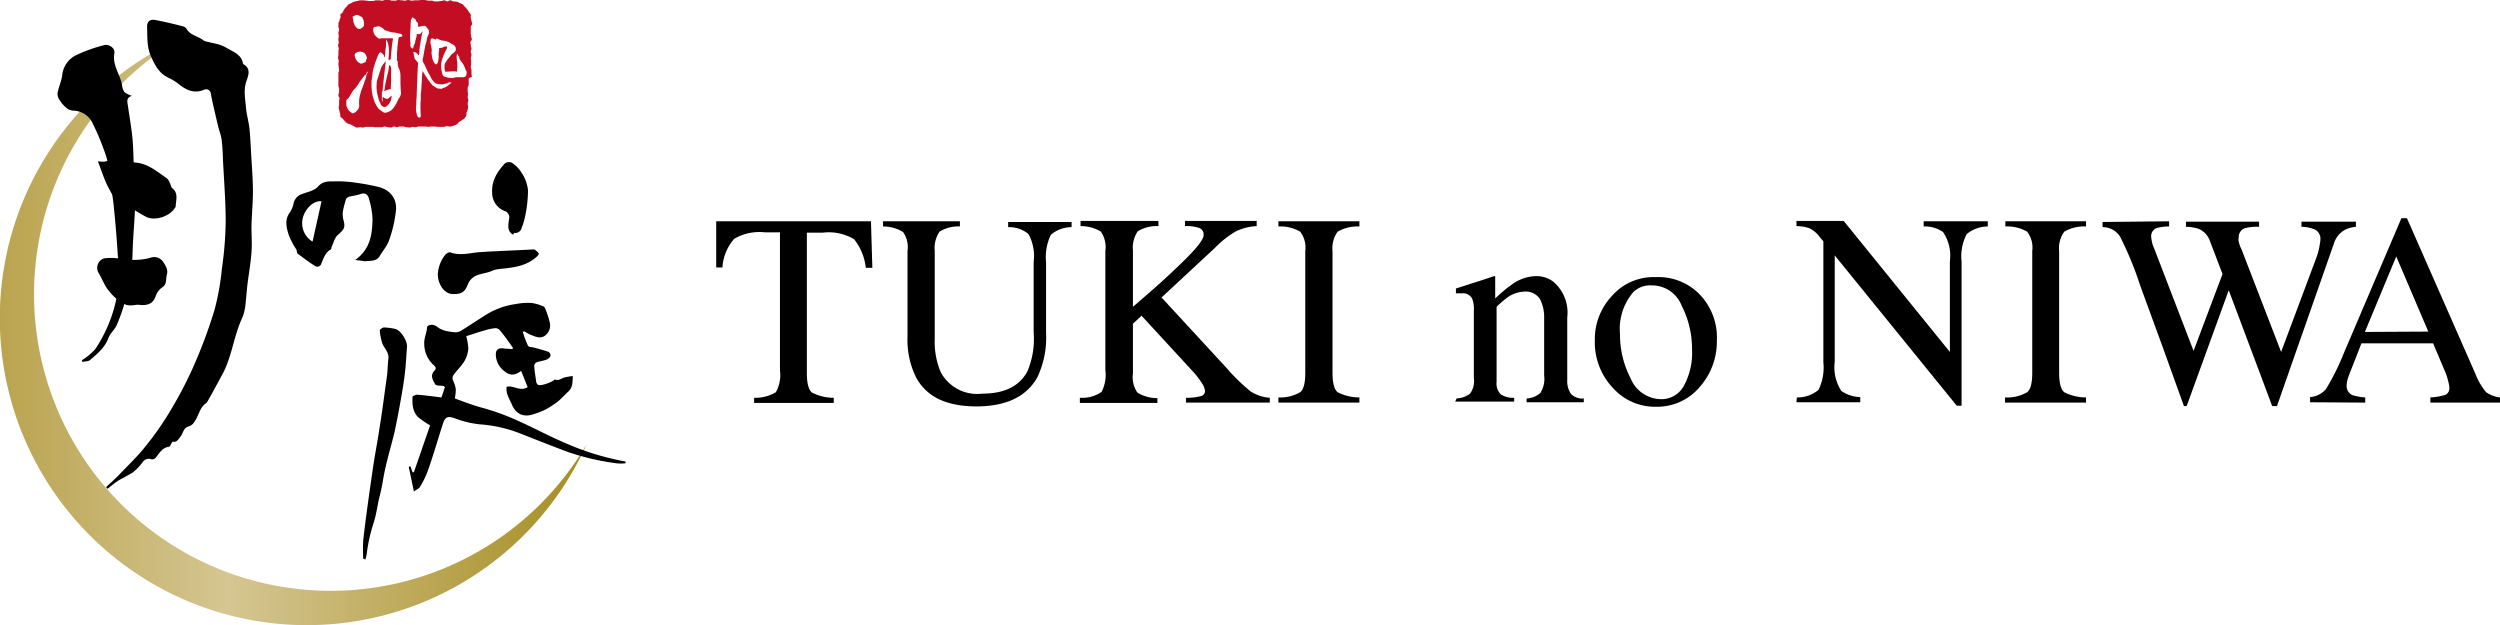
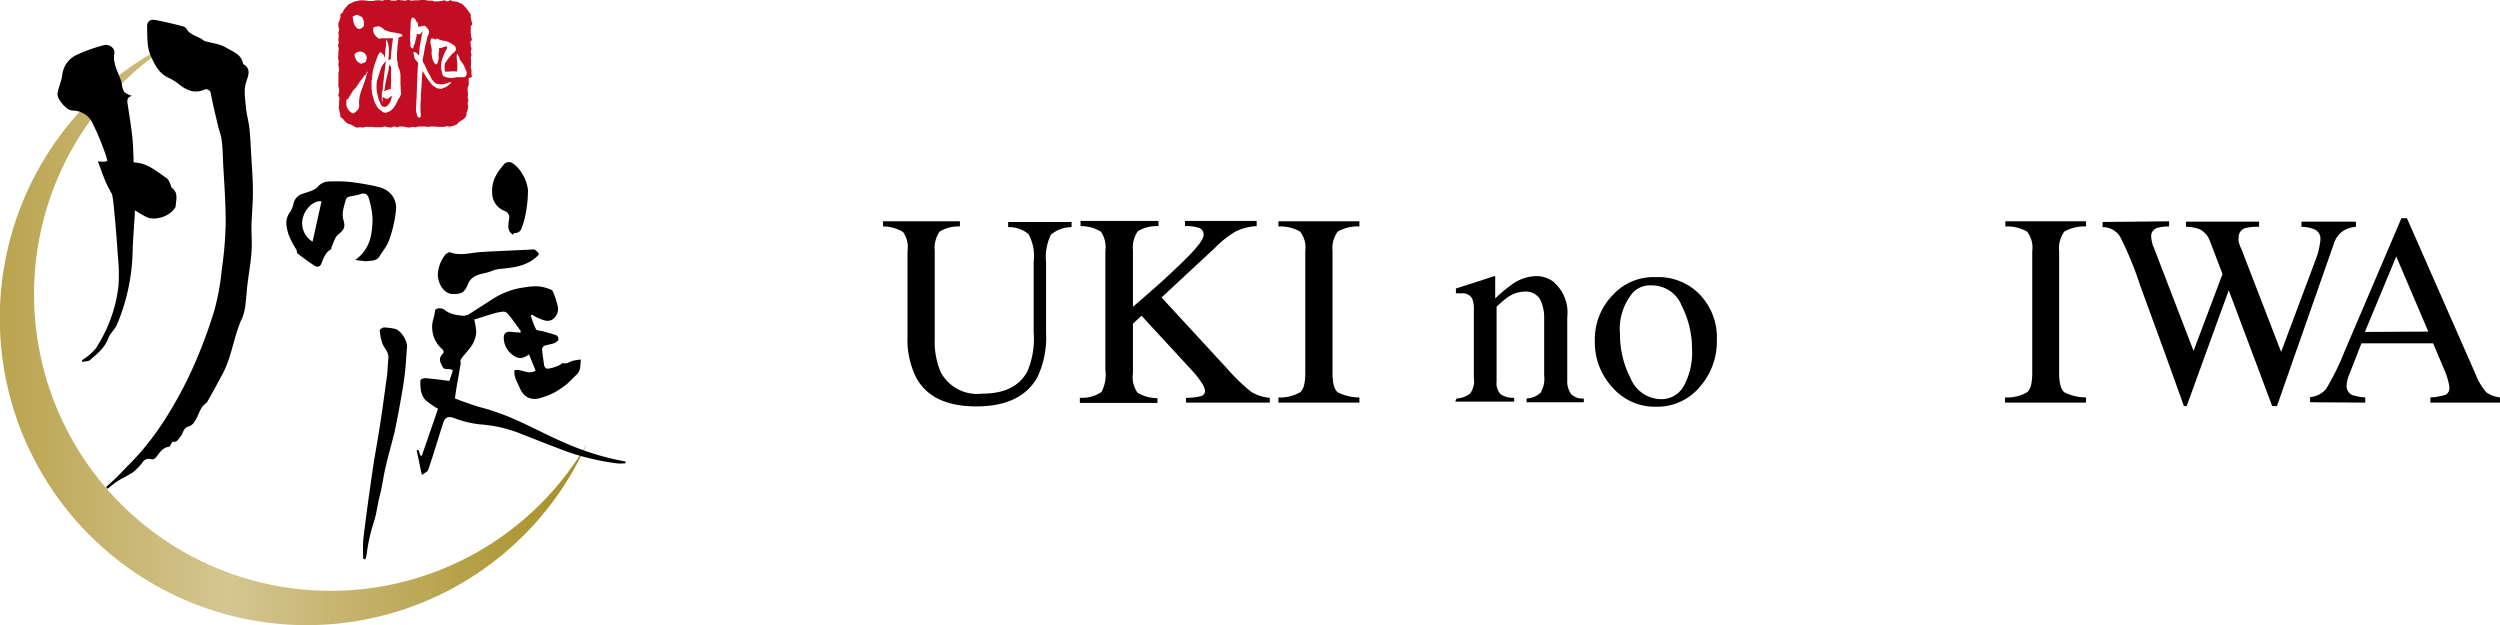
<svg xmlns="http://www.w3.org/2000/svg" width="725.276" height="181.392" viewBox="0 0 725.276 181.392">
  <defs>
    <linearGradient id="linear-gradient" y1="2.755" x2="1" y2="2.755" gradientUnits="objectBoundingBox">
      <stop offset="0" stop-color="#baa44f" />
      <stop offset="0.39" stop-color="#d5c692" />
      <stop offset="1" stop-color="#a68e24" />
    </linearGradient>
  </defs>
  <g id="logo-tsukiniwa-w" transform="translate(0.177)">
    <g id="グループ化_68" data-name="グループ化 68">
-       <path id="パス_239" data-name="パス 239" d="M207.6,64.2h44.9l.4,13.5H251a16.02,16.02,0,0,0-3.4-8.3,14.37,14.37,0,0,0-9.1-1.9h-4.6v40.7q0,4.5,1.5,5.7a13.908,13.908,0,0,0,6.3,1.5v1.5H218.6v-1.5a11.618,11.618,0,0,0,6.3-1.6,10.268,10.268,0,0,0,1.2-6.4v-40h-4.4a14.434,14.434,0,0,0-8.9,1.9,13.989,13.989,0,0,0-3.4,8.3h-1.8Z" />
      <path id="パス_240" data-name="パス 240" d="M278.3,64.2v1.5a10.219,10.219,0,0,0-5.9,1.5,8.431,8.431,0,0,0-1.4,5.6V98.2a22.861,22.861,0,0,0,1.7,9.7,11.983,11.983,0,0,0,12.1,6.3c6.5,0,10.8-2.2,13.1-6.5a24.259,24.259,0,0,0,1.8-11.3V76a13.428,13.428,0,0,0-1.5-8.1,8.8,8.8,0,0,0-5.9-2V64.4h18.4v1.5a9.235,9.235,0,0,0-6,2.2,14.824,14.824,0,0,0-1.4,8V96.6a26.923,26.923,0,0,1-2.5,12.8c-3.1,5.6-9,8.5-17.7,8.5s-14.5-2.8-17.5-8.4a24.548,24.548,0,0,1-2.5-11.9V72.8a7.592,7.592,0,0,0-1.3-5.5,11.043,11.043,0,0,0-5.8-1.6V64.2h22.3Z" />
      <path id="パス_241" data-name="パス 241" d="M313.4,115.4a9.788,9.788,0,0,0,6-1.7,10.935,10.935,0,0,0,1.1-6.4V72.8a7.964,7.964,0,0,0-1.3-5.6,11.139,11.139,0,0,0-5.9-1.6V64.1h22.6v1.5a10.54,10.54,0,0,0-6,1.5,8.431,8.431,0,0,0-1.4,5.6V89c4.9-4.2,8.9-7.7,12-10.7,5.7-5.3,8.5-8.6,8.5-10.1a1.969,1.969,0,0,0-1.4-2.1,11.009,11.009,0,0,0-4-.5V64.1h20.8v1.5a15.616,15.616,0,0,0-6,1.5,28.071,28.071,0,0,0-6.1,4.8L336.8,86.3l18.9,20.5a56.025,56.025,0,0,0,7,6.8,11.945,11.945,0,0,0,5.5,1.8v1.4H343.9v-1.4a16.068,16.068,0,0,0,4.4-.5,1.51,1.51,0,0,0,1.1-1.6,4.959,4.959,0,0,0-.8-2,24.284,24.284,0,0,0-2.4-3.2L331,91.6l-2.5,2.3v14.4a7.848,7.848,0,0,0,1.3,5.6,11.043,11.043,0,0,0,5.8,1.6v1.4H313.1v-1.5Z" />
      <path id="パス_242" data-name="パス 242" d="M370.7,115.3a11.535,11.535,0,0,0,6.3-1.5c1-.8,1.5-2.6,1.5-5.7V72.8a7.508,7.508,0,0,0-1.5-5.6,11.535,11.535,0,0,0-6.3-1.5V64.2h23.5v1.5a11.535,11.535,0,0,0-6.3,1.5,8.1,8.1,0,0,0-1.5,5.6v35.3q0,4.5,1.5,5.7a13.908,13.908,0,0,0,6.3,1.5v1.5H370.7Z" />
      <path id="パス_243" data-name="パス 243" d="M422.4,115.6a7.127,7.127,0,0,0,3.9-1.4,6.261,6.261,0,0,0,1.1-4.6V90a8.049,8.049,0,0,0-.5-3.4,3.047,3.047,0,0,0-3-1.5h-1.7V83.7l7.5-2.4,3.6-1.2c.2,0,.3,0,.3.2v6.3a41.541,41.541,0,0,1,5.6-4.6,12.569,12.569,0,0,1,6.3-1.9,8.271,8.271,0,0,1,4.8,1.5,11.761,11.761,0,0,1,4.2,10.5v18.1a6.52,6.52,0,0,0,1.1,4.1,4.6,4.6,0,0,0,3.7,1.3v1.1H442.7v-1.1a6.47,6.47,0,0,0,4-1.6,7.694,7.694,0,0,0,1.1-5.1V92.3a11.63,11.63,0,0,0-1.2-5.5,4.869,4.869,0,0,0-4.6-2.2,9.3,9.3,0,0,0-4.6,1.5A30.705,30.705,0,0,0,434,89v21.7a4.53,4.53,0,0,0,1.2,3.7,6.519,6.519,0,0,0,3.9,1v1.1H422Z" />
      <path id="パス_244" data-name="パス 244" d="M467.6,85.7a16.015,16.015,0,0,1,12.6-5.3,16.656,16.656,0,0,1,12.7,5,17.978,17.978,0,0,1,5,13.4,19.838,19.838,0,0,1-5,13.5,16.094,16.094,0,0,1-12.6,5.7,16.385,16.385,0,0,1-12.6-5.5,19.255,19.255,0,0,1-5.2-13.7A18.345,18.345,0,0,1,467.6,85.7Zm6.1-1a16.374,16.374,0,0,0-3.9,12.2,27.585,27.585,0,0,0,3.1,12.9,9.676,9.676,0,0,0,8.7,6,7.369,7.369,0,0,0,6.8-4,19.987,19.987,0,0,0,2.3-10.5,27.513,27.513,0,0,0-3-12.6,9.226,9.226,0,0,0-8.7-5.9,7,7,0,0,0-5.3,1.9Z" />
-       <path id="パス_245" data-name="パス 245" d="M521.1,115.3a9.5,9.5,0,0,0,6.3-2.2,14.824,14.824,0,0,0,1.4-8V70l-1.1-1.3a8.06,8.06,0,0,0-3-2.5,11.476,11.476,0,0,0-3.7-.6V64.1h13.7l30.8,38V75.8a12.179,12.179,0,0,0-2-8.5,9.184,9.184,0,0,0-5.6-1.6V64.2h18.6v1.5a9.707,9.707,0,0,0-6.1,2.2,13.871,13.871,0,0,0-1.5,8v41.8h-1.4L532.1,74.1v30.8a12.656,12.656,0,0,0,1.9,8.5,10.016,10.016,0,0,0,5.5,1.8v1.5H521Z" />
      <path id="パス_246" data-name="パス 246" d="M581.6,115.3a11.535,11.535,0,0,0,6.3-1.5c1-.8,1.5-2.6,1.5-5.7V72.8a7.508,7.508,0,0,0-1.5-5.6,11.535,11.535,0,0,0-6.3-1.5V64.2H605v1.5a11.535,11.535,0,0,0-6.3,1.5,8.1,8.1,0,0,0-1.5,5.6v35.3q0,4.5,1.5,5.7a13.908,13.908,0,0,0,6.3,1.5v1.5H581.5v-1.5Z" />
      <path id="パス_247" data-name="パス 247" d="M629.1,64.2v1.5a13.167,13.167,0,0,0-3.4.4,2.461,2.461,0,0,0-1.8,2.4,7.716,7.716,0,0,0,.2,1.5,6.664,6.664,0,0,0,.6,1.9l11.5,29.9,8.4-22.3-3.7-9.7a5.93,5.93,0,0,0-3.2-3.4,11.933,11.933,0,0,0-3.7-.6V64.3h21.2v1.5a13.945,13.945,0,0,0-4.1.4,2.7,2.7,0,0,0-1.8,2.7,2.438,2.438,0,0,0,0,1.2,8.527,8.527,0,0,0,.8,2.2l11.5,29.8,10.1-27a19.085,19.085,0,0,0,1.1-4.1,9.974,9.974,0,0,0,.2-1.6,2.921,2.921,0,0,0-2.1-3,10.158,10.158,0,0,0-3.4-.6V64.3h15.8v1.5a8.338,8.338,0,0,0-3.4,1,6.846,6.846,0,0,0-3,3.9l-8.3,23.7-3.2,9.1-5,14.3H659l-3.4-9.1-9.2-24.5-12.2,33.6h-.8l-5.9-16.4-6.8-18.6a97.056,97.056,0,0,0-5.8-14.1,5.866,5.866,0,0,0-5.1-2.8V64.4Z" />
      <path id="パス_248" data-name="パス 248" d="M670,116.7v-1.5a6.823,6.823,0,0,0,4.6-2.3,70.977,70.977,0,0,0,5.3-10.7l16.6-38.9h1.6l19.8,45a18.885,18.885,0,0,0,3.2,5.5,8.787,8.787,0,0,0,4,1.5v1.5H704.9v-1.5a17.753,17.753,0,0,0,4.5-.8,2.235,2.235,0,0,0,1-2.2,11.793,11.793,0,0,0-.4-2,16.292,16.292,0,0,0-1.1-3.1l-3.2-7.6H684.9c-2,5.2-3.3,8.4-3.7,9.5a8.76,8.76,0,0,0-.6,2.7,2.906,2.906,0,0,0,1.6,2.8,15.95,15.95,0,0,0,3.8.7v1.5Zm34.3-20.5L695,74.4l-9.1,21.9Z" />
    </g>
    <g id="グループ化_69" data-name="グループ化 69">
      <path id="パス_249" data-name="パス 249" d="M95.8,171.4A86.034,86.034,0,0,1,52.3,11.1,89.047,89.047,0,1,0,170,128.9,86.055,86.055,0,0,1,95.8,171.4Z" fill="url(#linear-gradient)" />
      <path id="パス_250" data-name="パス 250" d="M49.9,128.1c-.5.7-.7,1.4-1,1.5-1.8.2-2.7,1.6-3.6,2.8-.5.7-1,1-1.7.8a2.091,2.091,0,0,0-2.4.9,16.425,16.425,0,0,1-2.9,3c-1.2.7-2.4,1.4-3.6,2a14.29,14.29,0,0,0-2,1.4c-.6.4-1.1.9-1.7,1.3l-.4-.5c1.4-1.3,2.8-2.5,4.1-3.9,2.4-2.5,4.9-4.9,7-7.5a85.58,85.58,0,0,0,6.6-9.2,118.563,118.563,0,0,0,7.3-13.6,144.708,144.708,0,0,0,6.4-17,72.626,72.626,0,0,0,2.2-12.2,103.877,103.877,0,0,0,1.1-13.6c0-6-.5-12-.8-18.1a54.616,54.616,0,0,0-.4-5.8c-.2-1.4-.8-2.8-1.1-4.2-.7-3-1.4-5.9-2-8.9a1.391,1.391,0,0,0-1.5-1.4,1.421,1.421,0,0,0-.6.2c-3.1,1.2-5.4-.2-7.6-2A17.611,17.611,0,0,0,49,22.7c-2.9-1.2-4.2-3.7-5.4-6.4s-1-5.5-1.1-8.4c-.1-1.6.8-2.4,2.4-2.1q3.9.75,7.8,1.8a1.855,1.855,0,0,1,1.2.7c1,1.9,3.2,2.1,4.8,3.3a2.01,2.01,0,0,0,.8.4c1.1.3,2.3.5,3.4.8a10.108,10.108,0,0,1,3,1.3c1.8,1,3.9,1.8,4.4,4.2,0,.1.1.2.1.3,2.3,1.3,1.5,3.2.9,5-.9,2.6-.3,5.2-.1,7.8.2,2,.8,4,1,6,.3,3,.4,6.1.6,9.2s.4,6.1.4,9.1-.3,6.2-.4,9.2c-.1,2.7.2,5.4,0,8-.2,3.2-.8,6.5-1.2,9.7-.2,1.7-.3,3.4-.5,5.1a15.692,15.692,0,0,1-.9,4.3c-2.5,5.2-3,11-5.6,16.1-1.5,2.8-3,5.6-4.6,8.4-.1.1-.2.3-.3.4-2,1.3-2.2,3.8-3.5,5.5a2.929,2.929,0,0,1-1.6,1.3c-1.6.4-1.6,1.9-2.3,2.8S51.1,128.5,49.9,128.1Z" />
      <path id="パス_251" data-name="パス 251" d="M23.7,105c.8-.2,1.8-.1,2.3-.6,2.1-1.8,4.3-3.6,5.3-6.4.5-1.3,1.8-2.4,2.4-3.7A57.747,57.747,0,0,0,38.3,73c.1-4.4.6-8.8.7-13.2.1-2.5-.2-5-.3-7.4-.1-3.9-.1-7.8-.4-11.7-.3-3.4-.9-6.8-1.4-10.2-.2-1.2-.4-2.2,1.2-2.7a6.405,6.405,0,0,1-2.2-1.1,4.726,4.726,0,0,1-.7-2.2c-.6-3-2.8-5.6-2.2-9,.3-1.5-1.5-2.8-3-2.4A45.949,45.949,0,0,0,21.9,16a7.29,7.29,0,0,0-4,5.6c-.2,1.9-1.1,3.7-1.4,5.5a3.5,3.5,0,0,0,.8,2.2,8.6,8.6,0,0,0,1.8,2,3.227,3.227,0,0,0,2.1.8A6.329,6.329,0,0,1,26.8,36a66.573,66.573,0,0,1,3.1,7.3,26.088,26.088,0,0,1,1.7,6.8c.1,3.2.9,6.3,1.2,9.5.5,4.8.9,9.7,1.2,14.5a51.76,51.76,0,0,1,.2,8.8,41.51,41.51,0,0,1-3.6,12.8,46.819,46.819,0,0,1-3,5.4,16.373,16.373,0,0,1-3.1,2.8l-.9.6Z" />
      <path id="パス_252" data-name="パス 252" d="M28.2,46.8a13.4,13.4,0,0,0,2,.1c3.2-1,6.2,0,9.3.3,3.5.4,6,2.7,8.7,4.5a3.39,3.39,0,0,1,.9,1.4c.3.5.3,1.2.7,1.5,1.8,1.4,1.1,3.3,1,5.1a.908.908,0,0,1-.3.7c-1.5,2.4-5.8,3.8-8.3,2.5a50.675,50.675,0,0,1-5.5-3.4c-.3-.2-.6-.6-1-.7-2.2-.3-3.3-2.2-4.1-3.8C30.2,52.6,29.4,49.8,28.2,46.8Z" />
-       <path id="パス_253" data-name="パス 253" d="M39.9,88.4c-.8,0-2.6.5-3.8-.1a13.989,13.989,0,0,1-4.6-3.8c-1.3-1.5-2-3.5-3-5.2a2.9,2.9,0,0,1,.8-4,2.144,2.144,0,0,1,1.2-.4,14.054,14.054,0,0,1,2.9,0c1.8.1,3.6.5,5.4.5a18.158,18.158,0,0,0,4.6-.6,3.1,3.1,0,0,1,3.7,1.1c.8,1.2,1.6,2.4,1.1,3.9-.3,1.3.1,2.8-1.5,3.7A5.068,5.068,0,0,0,45,85.9C44.3,88,42.8,88.8,39.9,88.4Z" />
-       <path id="パス_254" data-name="パス 254" d="M131.8,115.6c2.4.9,4.8,1.8,7.2,2.5a69.284,69.284,0,0,1,11.8,4.3c4.2,1.9,8.3,4.1,12.5,5.9a77.336,77.336,0,0,0,17.5,5.5c.2,0,.3.1.5.1v.5a12.187,12.187,0,0,1-2.7,0,72.732,72.732,0,0,1-13.8-3.2c-4.6-1.7-9.1-3.5-13.7-5.3a39.4,39.4,0,0,0-12.2-2.8,30.007,30.007,0,0,1-7.3-1.8c-1.7-.6-2.6-.4-3.2,1.4-1.5,4.6-2.8,9.2-4.4,13.7a26.52,26.52,0,0,1-2.3,4.8c-.2.5-.9.7-1.8,1.4l-1.5-7.2.5-.1.6,1.7h.4l4.7-13.6a27.144,27.144,0,0,1-3.5-2.4c-1.6-1.6-1.7-3.8-1.6-5.9,0-.2.9-.6,1.4-.6,2.3.2,4.6.5,7,.8l1-3c-.3-.2-.3-.3-.4-.3-.8-.2-2.1,0-2.4-.5-.7-1.2-1.6-2.6-.2-4,.6-.6.3-1.1-.3-1.6a8.415,8.415,0,0,1-2.7-6.1c-.1-1.7.7-3.1.8-4.7,0-.9,1.7-1.2,2.8-.4,1.6,1.3,3.4,1.5,5.3,1.7a3.287,3.287,0,0,0,1.7-.4c2.4-1.5,4.8-3.1,7.2-4.6a21.769,21.769,0,0,1,8.8-3.2,17.82,17.82,0,0,1,4.6-.3,13.307,13.307,0,0,1,3.4,1c.2.1.3.3.4.4a25.86,25.86,0,0,1,1.4,4.2,3.67,3.67,0,0,1-1.4,3.9c-1.4,1-2.9.2-4.2-.3a16.18,16.18,0,0,1-1.8-1l-.4.2a27.4,27.4,0,0,0,1.5,4c.2.4,1.1.4,1.6.5,1.5.4,3,.8,4.4,1.3a1.3,1.3,0,0,1,.5,1.3,2.56,2.56,0,0,1-1.3,1c-.9.3-1.8.4-2.7.7a1.23,1.23,0,0,0-.7,1.1c.1,1.6.4,3.1.6,4.7a1.555,1.555,0,0,0,.6.8c.9.3,4.2-.9,4.7-1.6a2.462,2.462,0,0,0,1.2.1c.6-.2,1.1-.5,1.7-.7a20.024,20.024,0,0,1,2.4-.4,22.754,22.754,0,0,1-.2,2.6,4,4,0,0,1-1,1.8c-1,.9-1.9,1.9-2.9,2.8a28.164,28.164,0,0,1-3.6,2.4,21.3,21.3,0,0,1-3.5,1.4c-3,1.1-5.3.1-6.5-2.8-.7-1.6-1.8-3.2-1.5-5.1,2-.5,3.9,1.5,6.1.1l-1.9-4.7c-2,1.5-3.4,1.4-5.2-.2a6.061,6.061,0,0,1-2.1-4c-.2-1.8.5-2.6,2.4-2.3.8.1,1.6.1,2.4.2l.1-.5a5.548,5.548,0,0,1-.6-.8c-1-1.4-2-2.8-3.1-4.1a1.855,1.855,0,0,0-1.2-.7,13.722,13.722,0,0,0-3.4.7c-1.9.5-3.7,1.2-5.2,1.6a22.543,22.543,0,0,1,.6,3.6,8.9,8.9,0,0,1-1.1,3.6c-.9,1.5-2.2,2.7-3.2,4.1a1.438,1.438,0,0,0-.2,1.4C132.2,112.7,132.2,112.7,131.8,115.6Z" />
+       <path id="パス_254" data-name="パス 254" d="M131.8,115.6c2.4.9,4.8,1.8,7.2,2.5a69.284,69.284,0,0,1,11.8,4.3c4.2,1.9,8.3,4.1,12.5,5.9a77.336,77.336,0,0,0,17.5,5.5c.2,0,.3.1.5.1v.5a12.187,12.187,0,0,1-2.7,0,72.732,72.732,0,0,1-13.8-3.2c-4.6-1.7-9.1-3.5-13.7-5.3a39.4,39.4,0,0,0-12.2-2.8,30.007,30.007,0,0,1-7.3-1.8c-1.7-.6-2.6-.4-3.2,1.4-1.5,4.6-2.8,9.2-4.4,13.7c-.2.5-.9.7-1.8,1.4l-1.5-7.2.5-.1.6,1.7h.4l4.7-13.6a27.144,27.144,0,0,1-3.5-2.4c-1.6-1.6-1.7-3.8-1.6-5.9,0-.2.9-.6,1.4-.6,2.3.2,4.6.5,7,.8l1-3c-.3-.2-.3-.3-.4-.3-.8-.2-2.1,0-2.4-.5-.7-1.2-1.6-2.6-.2-4,.6-.6.3-1.1-.3-1.6a8.415,8.415,0,0,1-2.7-6.1c-.1-1.7.7-3.1.8-4.7,0-.9,1.7-1.2,2.8-.4,1.6,1.3,3.4,1.5,5.3,1.7a3.287,3.287,0,0,0,1.7-.4c2.4-1.5,4.8-3.1,7.2-4.6a21.769,21.769,0,0,1,8.8-3.2,17.82,17.82,0,0,1,4.6-.3,13.307,13.307,0,0,1,3.4,1c.2.1.3.3.4.4a25.86,25.86,0,0,1,1.4,4.2,3.67,3.67,0,0,1-1.4,3.9c-1.4,1-2.9.2-4.2-.3a16.18,16.18,0,0,1-1.8-1l-.4.2a27.4,27.4,0,0,0,1.5,4c.2.4,1.1.4,1.6.5,1.5.4,3,.8,4.4,1.3a1.3,1.3,0,0,1,.5,1.3,2.56,2.56,0,0,1-1.3,1c-.9.3-1.8.4-2.7.7a1.23,1.23,0,0,0-.7,1.1c.1,1.6.4,3.1.6,4.7a1.555,1.555,0,0,0,.6.8c.9.3,4.2-.9,4.7-1.6a2.462,2.462,0,0,0,1.2.1c.6-.2,1.1-.5,1.7-.7a20.024,20.024,0,0,1,2.4-.4,22.754,22.754,0,0,1-.2,2.6,4,4,0,0,1-1,1.8c-1,.9-1.9,1.9-2.9,2.8a28.164,28.164,0,0,1-3.6,2.4,21.3,21.3,0,0,1-3.5,1.4c-3,1.1-5.3.1-6.5-2.8-.7-1.6-1.8-3.2-1.5-5.1,2-.5,3.9,1.5,6.1.1l-1.9-4.7c-2,1.5-3.4,1.4-5.2-.2a6.061,6.061,0,0,1-2.1-4c-.2-1.8.5-2.6,2.4-2.3.8.1,1.6.1,2.4.2l.1-.5a5.548,5.548,0,0,1-.6-.8c-1-1.4-2-2.8-3.1-4.1a1.855,1.855,0,0,0-1.2-.7,13.722,13.722,0,0,0-3.4.7c-1.9.5-3.7,1.2-5.2,1.6a22.543,22.543,0,0,1,.6,3.6,8.9,8.9,0,0,1-1.1,3.6c-.9,1.5-2.2,2.7-3.2,4.1a1.438,1.438,0,0,0-.2,1.4C132.2,112.7,132.2,112.7,131.8,115.6Z" />
      <path id="パス_255" data-name="パス 255" d="M105.2,162.1a48.638,48.638,0,0,1,0-5.4c.8-7,1.8-13.9,2.8-20.8.6-4.1,1.4-8.1,2-12.2.8-4.9,1.4-9.8,2.1-14.7.2-1.7.2-3.4.4-5,.2-1.9-1.3-3-1.8-4.5a15.141,15.141,0,0,1-.7-3.7c0-.2.8-.8,1.2-.8a17.5,17.5,0,0,1,3.2.4c1.7.4,3.6,3.4,3.5,5.2-.2,2.5-.3,5-.6,7.5-.3,2.8-.8,5.6-1.3,8.4-.5,2.9-1.1,5.9-1.7,8.8-1.1,4.5-2.5,9-3.3,13.6a57.825,57.825,0,0,1-1.2,5.7c-.5,2.2-.8,4.6-1.5,6.8a49.266,49.266,0,0,0-2.1,9.4,8.33,8.33,0,0,1-.4,1.5Z" />
      <path id="パス_256" data-name="パス 256" d="M131.5,85.3c-3.2.2-5-3.8-4.6-6.4a9.753,9.753,0,0,1,2.2-5.1c.3-.3,1-.7,1.3-.6,2.7,1,5.3.3,8,0,.9-.1,1.8-.1,2.8-.2l12.7-.6a3.278,3.278,0,0,1,1,0,4.263,4.263,0,0,1,1.2,1.1c.1.2-.2.7-.5.9-2.2,2.1-5,2.9-7.9,3.3-1.8.3-3.6.2-5.2.9-2,.9-4.4.7-6,2.4a4.2,4.2,0,0,0-.9,1.4C134.7,84.7,133.8,85.3,131.5,85.3Z" />
      <path id="パス_257" data-name="パス 257" d="M148.7,68.1c-1.9-1.1-1.4-2.9-1.2-4.5a1.959,1.959,0,0,0-1.3-2.4,5.638,5.638,0,0,1-3.6-5.3c-.2-3.5,1.5-6.1,3.7-8.5a2.038,2.038,0,0,1,2-.2,9.222,9.222,0,0,1,2.9,3,11.179,11.179,0,0,1,1.8,5,37.241,37.241,0,0,1-.8,7.4,19.063,19.063,0,0,1-1,3.4,1.948,1.948,0,0,1-2,1.6C149,67.4,148.8,67.9,148.7,68.1Z" />
      <path id="パス_258" data-name="パス 258" d="M102.9,75.4c4.3-3.1,4.9-7.3,5-11.7a23.515,23.515,0,0,0-1-5.9c-.3-1.3-1-2-2.5-1.5-1.1.4-2.3.5-3.4.8a1.387,1.387,0,0,0-.8.7c-.3,1-.6,2-.8,3a6.608,6.608,0,0,0,0,2.8c.7,2.4.3,2.9-1.5,4.5-1,.8-1.3,2.4-1.9,3.6-.1.2,0,.5-.1.6-1.7.9-2.2,2.6-2.9,4.3a1.189,1.189,0,0,1-1.5.7c-.1-.1-.3-.1-.4-.2-1.7-1.1-3.3-2.3-4.9-3.5-.3-.2-.2-.8-.4-1.2a24.063,24.063,0,0,1-2.2-4.2c-.7-2.2-1.3-4.5.4-6.7A7.714,7.714,0,0,0,85,59a3.661,3.661,0,0,1,2.4-2.7c1.6-.6,3.7-1,4.7-2.2,1.6-1.8,3.4-1.4,5.2-1.5a36.422,36.422,0,0,1,5.7.4c2.2.3,4.4.7,6.5,1.2,3.4.8,5.5,3.3,5.2,6.8a36.674,36.674,0,0,1-2,8.7c-.6,1.7-1.9,3.2-2.8,4.7s-2.8,1.2-4.2,1.4C104.8,75.6,103.8,75.6,102.9,75.4Zm-9.8-17c-2.5-.3-4.7,2.4-5.3,4.4a6.23,6.23,0,0,0,2.7,7.3Z" />
      <path id="パス_259" data-name="パス 259" d="M111.3,26.4l.9-.3a2.354,2.354,0,0,1,.8-.2c.2,0,.2-.1.2-.3,0-.8.1-1.7.1-2.5a24.3,24.3,0,0,1,0-2.7,1.941,1.941,0,0,0-.5-1.6c0,.1-.1.2-.1.3-.1.5-.1,1-.2,1.4-.2,1-.5,2-.7,3a21.657,21.657,0,0,0-.4,2.5C111.2,26.3,111.2,26.4,111.3,26.4Z" fill="#c30d23" />
      <path id="パス_260" data-name="パス 260" d="M111.2,28.3c-.3-.2-.4-.2-.4.2v1h-.1a2.2,2.2,0,0,1-.1-.8V27.1a.6.6,0,0,1,.1-.4c0-.1.1-.3.1-.4.1-.7.1-1.3.2-2l.3-2.7c.1-.9.2-1.7.3-2.5,0-.3.1-.6.1-.9v-.5c-.2.2-.3.5-.5.7a4.351,4.351,0,0,0-1,1.9c-.3.8-.5,1.6-.8,2.5a4.013,4.013,0,0,0-.3,1.5,9.61,9.61,0,0,0,.3,3.4c.1.4.2.9.3,1.2.2.5.5,1.1.7,1.6a1.3,1.3,0,0,0,1.3.5,3.558,3.558,0,0,0,1.6-2.2c.1-.3.1-.6.2-1a1.794,1.794,0,0,0-.7.5C112.3,28.9,111.7,28.7,111.2,28.3Z" fill="#c30d23" />
      <path id="パス_261" data-name="パス 261" d="M136.7,22.2c0-.5-.1-.5-.1-.9v-.9c0-.4-.2-.5-.2-.9s.1-.5.1-.9v-.9c0-.4-.1-.5-.1-.9s.2-.5.2-.9-.2-.4-.2-.9.2-.4.2-.9-.2-.4-.2-.9-.1-.4-.1-.9.4-.4.4-.9-.2-.4-.2-.9-.1-.4-.1-.9V7.8c0-.5.4-.4.4-.9s-.2-.4-.2-.9c-.1-.3-.1-.6-.2-.9s.1-.7,0-.9-.4-.5-.6-.8a1.794,1.794,0,0,0-.5-.7,2.036,2.036,0,0,0-.6-.7c-.2-.2-.4-.5-.6-.7a3.552,3.552,0,0,0-.9-.4,2.994,2.994,0,0,0-.8-.4c-.3,0-.7-.1-1-.1s-.6-.3-.9-.3c-.5,0-.5.3-.9.3s-.5-.3-.9-.3-.5.2-.9.2-.5.1-.9.1H126c-.5,0-.5-.2-.9-.2h-.9c-.4,0-.8-.2-1.3-.2H122c-.4,0-.5.1-.9.1h-.9c-.4,0-.5.1-.9.1s-.6-.2-1.1-.2-.5.2-.9.2-.5-.1-.9-.1-.5-.1-1-.1-.5.2-.9.2h-.9c-.4,0-.5-.2-1-.2h-1c-.5,0-.5.2-.9.2s-.5-.1-.9-.1h-.9c-.4,0-.5.2-.9.2h-.9c-.5,0-.5-.1-.9-.1s-.5-.1-.9-.1h-.9a2.92,2.92,0,0,0-.9.2,2.92,2.92,0,0,0-.9.2,2.01,2.01,0,0,0-.8.4,3.552,3.552,0,0,0-.9.4c-.2.2-.4.5-.6.7a4.349,4.349,0,0,0-.6.7,2.994,2.994,0,0,0-.4.8c-.1.3-.6.4-.7.7s.1.6,0,.9a3.178,3.178,0,0,0-.3.9c0,.3-.3.4-.3.8v.9c0,.5.2.4.2.9s-.2.5-.2,1,.1.4.1.9-.1.4-.1.9.1.4.1.9-.2.4-.2.9.2.4.2.9-.1.4-.1.9v.9c0,.5-.1.5-.1.9s.2.5.2.9-.1.4-.1.9.1.5.1.9.1.5.1.9-.2.4-.2.9v3.6c0,.4.2.5.2.9v.9c0,.4-.2.4-.2.9s.3.5.3.9-.1.5-.1.9v.9c0,.4-.1.5-.1.9a2.92,2.92,0,0,0,.2.9,2.92,2.92,0,0,0,.2.9c.1.3,0,.7.1.9s.6.4.7.6c.2.2.4.5.6.7a4.349,4.349,0,0,0,.7.6l.9.3c.3.1.5.3.8.4s.5.4.9.5a3.4,3.4,0,0,0,1-.1c.5,0,.5.1.9.1s.5-.2.9-.2h1.8c.4,0,.5.1.9.1h1.8c.4,0,.5-.2.9-.2s.5.2.9.2.5.1.9.1.5-.3.9-.3.5.2.9.2.5-.2.9-.2h.9c.4,0,.5.2.9.2s.5.1.9.1.5-.2.9-.2.5.1.9.1.5-.2.9-.2h1.9c.4,0,.5.1.9.1s.5-.1.9-.1h.9c.5,0,.5.1.9.1h1.8c.4,0,.5-.2.9-.2s.6.2,1,.1a6.356,6.356,0,0,0,1.8-.6c.3-.1.4-.5.7-.7s.5-.3.8-.5c.2-.2.6-.3.8-.6a2.178,2.178,0,0,0,.5-.8c.1-.3,0-.6.1-.9a4.116,4.116,0,0,0,.3-.8,2.768,2.768,0,0,0,.1-.9c0-.5-.1-.5-.1-.9s.2-.5.2-.9-.2-.5-.2-.9.1-.5.1-.9-.1-.5-.1-.9v-.9c0-.4.3-.5.3-.9V22.8C135.8,22.4,136.7,22.6,136.7,22.2Zm-30.8-6.4a4.876,4.876,0,0,1,.3.7c0,.1.1.2.1.3a3.178,3.178,0,0,0-.3.9.43.43,0,0,1-.4.4,4.875,4.875,0,0,1-.7.3c-.4.2-.7-.1-1.1-.3a3.327,3.327,0,0,1-1.1-2.1.764.764,0,0,1,.2-.5,2.155,2.155,0,0,1,1.7-.5,1.826,1.826,0,0,1,1.3.8ZM102.8,4.5a1.059,1.059,0,0,1,1.3.1,4.875,4.875,0,0,0,.7.3,4.671,4.671,0,0,1,.5,1,4.485,4.485,0,0,1,.1,1.1c.1.6-.2.8-.6,1.1a1.124,1.124,0,0,1-1.6-.1V7.9c-.1-.1-.3-.2-.3-.3a3.7,3.7,0,0,1-.5-1.1c-.1-.6-.2-1.1-.3-1.7C102.3,4.8,102.5,4.6,102.8,4.5Zm3.8,16.4a1.612,1.612,0,0,0-.4.7l-.3,1.2c-.2.6-.4,1.1-.6,1.7s-.5,1.4-.8,2.1a1.087,1.087,0,0,1-.1.5,8.627,8.627,0,0,0-.4,2.8v.4a1.735,1.735,0,0,1-.3,1.4,3.179,3.179,0,0,1-1.2,1.1h-.1l-.4.1-.3-.3a2.7,2.7,0,0,1-.8-.7,5.171,5.171,0,0,1-.6-1.3v-1a1.7,1.7,0,0,1,.1-.7,2.181,2.181,0,0,0,.5-.4c.4-.6.8-1.3,1.2-2a6.469,6.469,0,0,1,.8-.9,16.965,16.965,0,0,0,1-1.4c.1-.2.2-.3.3-.5l1.3-1.7c0-.1.1-.1.2-.2.2-.1.4-.2.4-.5,0-.2.3-.4.4-.5s.1,0,.1,0C106.6,20.7,106.6,20.8,106.6,20.9Zm10-10.4c-.3.1-.7.2-1,.3a.764.764,0,0,0-.2.5l-.3,2.4v.4c0,.4-.1.9-.1,1.3v2.2c.2.1.2.3.2.7a4.136,4.136,0,0,0,.5,1.9A5.663,5.663,0,0,1,116,22v2c0,.9.1,1.7.1,2.5a1.672,1.672,0,0,1-.1,1.2c-.1.2-.1.5-.3.6a2.507,2.507,0,0,0-.4.7,12.811,12.811,0,0,1-1.1,2,5.241,5.241,0,0,1-1,1.1,3.552,3.552,0,0,1-.9.4,1.2,1.2,0,0,1-1.5-.1,9.381,9.381,0,0,1-1.2-.9,11.781,11.781,0,0,1-1.1-1.9,21.717,21.717,0,0,1-.7-2.4,21.053,21.053,0,0,1-.2-2.5V23.5a18.1,18.1,0,0,0,.3-2.3,13.429,13.429,0,0,1,.7-2.7v-.3c.1-.1.2-.2.2-.3.2-.6.5-1.3.7-1.9.1-.2.2-.3.3-.5.2-.4.5-.4.8-.1l.6.6.2.7h.1c0-.6.1-1.1.1-1.7s.2-1.2.2-1.8a10.869,10.869,0,0,1,.1-1.8c1,1.9.8,3.9.6,5.9l.5.1v-.2c.3,0,.2-.3.2-.5.1-.7.1-1.4.2-2.1s.1-1.3.2-1.9c.1-.4.1-.8.2-1.2s0-.4-.3-.4h-2.6a2.2,2.2,0,0,0-.8.1c-.4.1-.7-.2-1-.5a2.7,2.7,0,0,1-.7-.8,2.539,2.539,0,0,1-.2-1.9.52.52,0,0,1,.4-.2c.5,0,1-.3,1.4-.1a4.129,4.129,0,0,1,1.1.7c.3.5.8.4,1.1.6a8.469,8.469,0,0,0,1.7.4,14.159,14.159,0,0,1,2,.4c.2,0,.3.1.5.2a.6.6,0,0,1,.1.4c.2,0,.2.1.1.1Zm13.1,14.4c-.3.2-.5.3-.8.5-.2,0-.3.1-.5.1h-.1c-.3.5-.7.2-1,.2-.7.1-1.2-.5-1.8-.8-.2-.1-.4-.4-.6-.6-.6-.8-1.2-1.6-1.7-2.4l-.7-1.2-.1-.1c0,.4-.1.8-.1,1.1-.1,1-.1,2-.2,3.1a21.053,21.053,0,0,1-.2,2.5v1.5c0,.5-.1,1-.1,1.5,0,1,0,2,.1,3.1,0,.3,0,.6-.3.7s-.6-.2-.7-.4c-.1-.4-.2-.7-.3-1.1a5.283,5.283,0,0,1-.1-1.3c0-.5.1-.9.1-1.4a10.284,10.284,0,0,1,.1-1.7c0-1.2.1-2.5.1-3.8.1-1.4.1-2.8.2-4.2,0-.6.1-1.2.1-1.8,0-.2,0-.4-.2-.4h-.1c0-.5-.6-.6-.7-1.1s-.2-.9-.3-1.4V15a.349.349,0,0,1,.2.1,1.548,1.548,0,0,1,1.1.8c0,.1.1.1.2.1.1-.1.1-.1.1-.2.1-.7.1-1.5.2-2.2s.2-1.2.3-1.8.2-1.1.3-1.7a2.544,2.544,0,0,1,.2-.7V9a4.233,4.233,0,0,1-.5.7.778.778,0,0,1-.8.2c-.3-.1-.4-.1-.4.3a1.268,1.268,0,0,1-.1.6c-.1.4-.2.8-.3,1.1a1.922,1.922,0,0,1-.4,1.2c-.1.1,0,.3-.1.4,0,.1-.1.3-.1.4-.1.2-.3.2-.5,0a1.128,1.128,0,0,1-.3-1.1,1.949,1.949,0,0,0-.1-.8V10.8a19.269,19.269,0,0,1,.1-2.4c.1-.8,0-1.3.1-2a2.016,2.016,0,0,1,.3-1.1c.1-.3.3-.3.5-.1s.3.2.4.3a.623.623,0,0,1,.3.5c0,.3.3.3.4.5a.764.764,0,0,1,.2.5,1.949,1.949,0,0,0,.1.8c.5-.1.9-.2,1.4-.3a.876.876,0,0,1,1,.5l.3.3a1.5,1.5,0,0,1,.4,1.1c-.1.7-.5,1.1-.6,1.8a11.7,11.7,0,0,1-.5,2c-.2,1.1-.4,2.2-.6,3.4a1.95,1.95,0,0,0,0,1.5c.1.2.3.5.4.7.4.9.8,1.8,1.3,2.7a4.348,4.348,0,0,1,.4.7,5.223,5.223,0,0,0,1.4,1.9,2.016,2.016,0,0,0,1.1.3,3.787,3.787,0,0,0,1.5,0l.9-.3a1.854,1.854,0,0,1,.7-.2.9.9,0,0,1,.5.1ZM135,22a.842.842,0,0,1-.7.4h-1.9a3.553,3.553,0,0,0-1,.2h-.1a5.7,5.7,0,0,1-2.6-.4c-.5-.2-.6-.8-.7-1.3v-.1a5.067,5.067,0,0,1-.2-1.3,6.083,6.083,0,0,1,.3-2.3,16,16,0,0,1,1.3-3,.367.367,0,0,0,.1-.3v-.4H129a1.072,1.072,0,0,0-.6.2,1.486,1.486,0,0,1-.9.2c-.3,0-.3.1-.3.4a3.4,3.4,0,0,1-.1,1,3.352,3.352,0,0,0,0,1,6.279,6.279,0,0,1-.3,1.9,1,1,0,0,1-.4.5c-.1,0-.3-.2-.5-.3a4.9,4.9,0,0,1-.8-2.4,3.3,3.3,0,0,1,0-1.4,15.524,15.524,0,0,0-.4-2.1,4.1,4.1,0,0,1,.1-1.1c.1-.3.6-.3,1-.1l.4.2c.2-.4.4-.4.9-.1a4.951,4.951,0,0,0,1.3.4,4.756,4.756,0,0,1,2.1.7c.3.2.7.4,1,.6a1.423,1.423,0,0,1,.5,1.6,3.043,3.043,0,0,1-.8.8.31.31,0,0,1-.2.1c-.4.5-.9,1.1-1.3,1.6l-.6.9a1.943,1.943,0,0,0-.3,1.3,3.749,3.749,0,0,0,.1,1.1.265.265,0,0,0,.3.3h.1c.6,0,1.3-.1,1.9-.1a4.869,4.869,0,0,1,1.2.1c0-.6.1-1.2.1-1.8a17.962,17.962,0,0,0-.2-2.2,4.1,4.1,0,0,1,.1-1.1c.1.2.4-.1.3.3v.1a.909.909,0,0,1,.4.8c0,.2.1.3.2.5l.9,1.2a8.651,8.651,0,0,1,.7,1.7C135.3,20.6,135.3,21.4,135,22Z" fill="#c30d23" />
    </g>
  </g>
</svg>